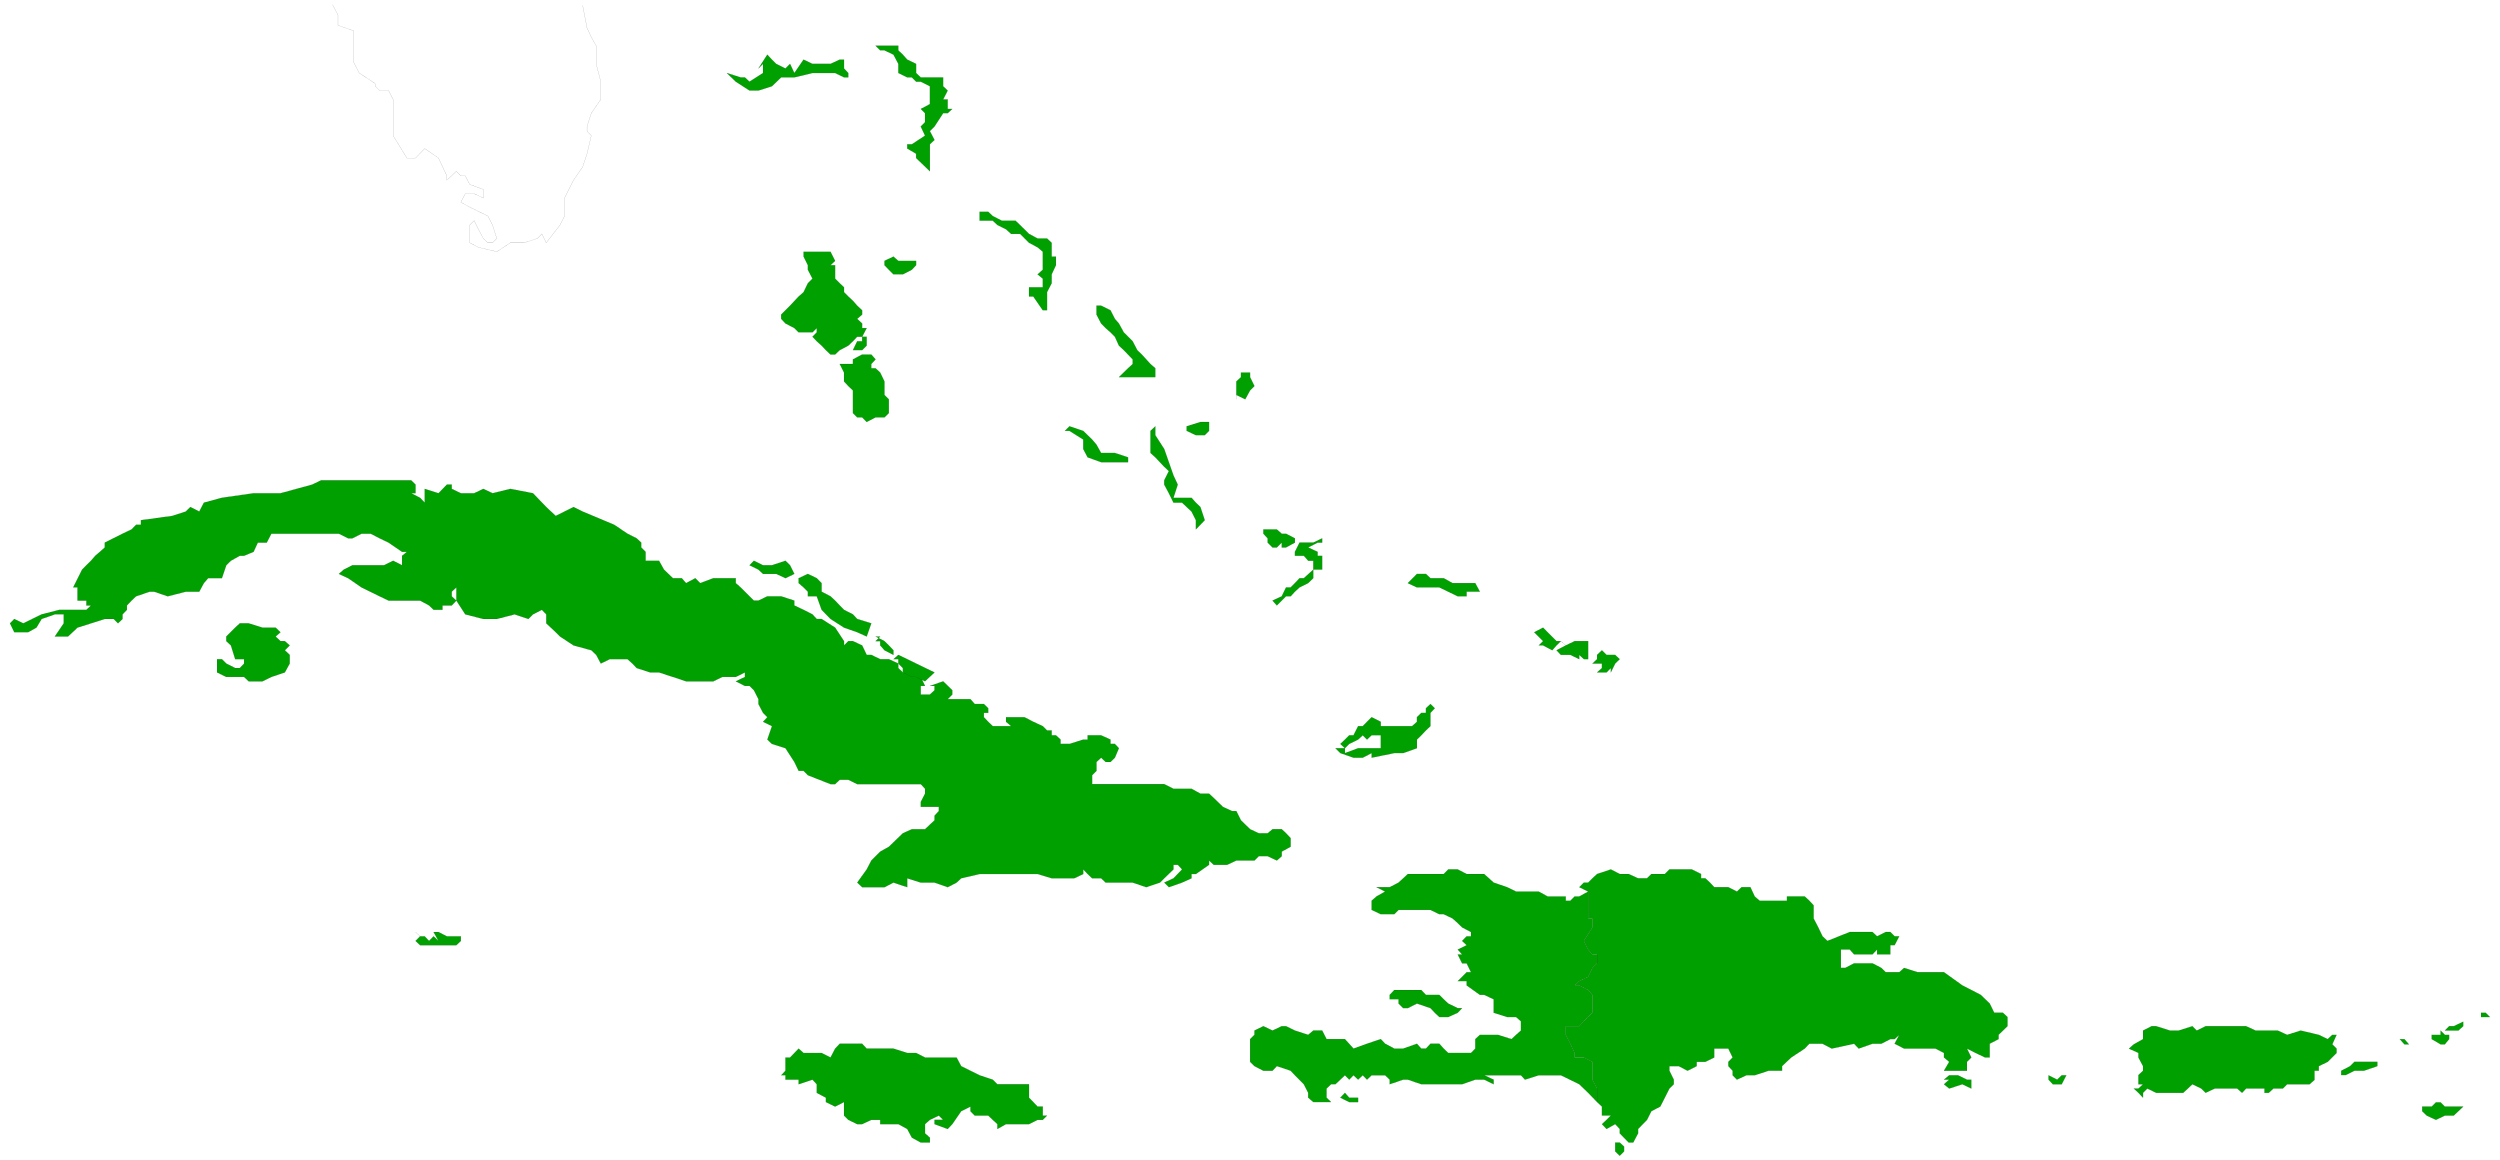
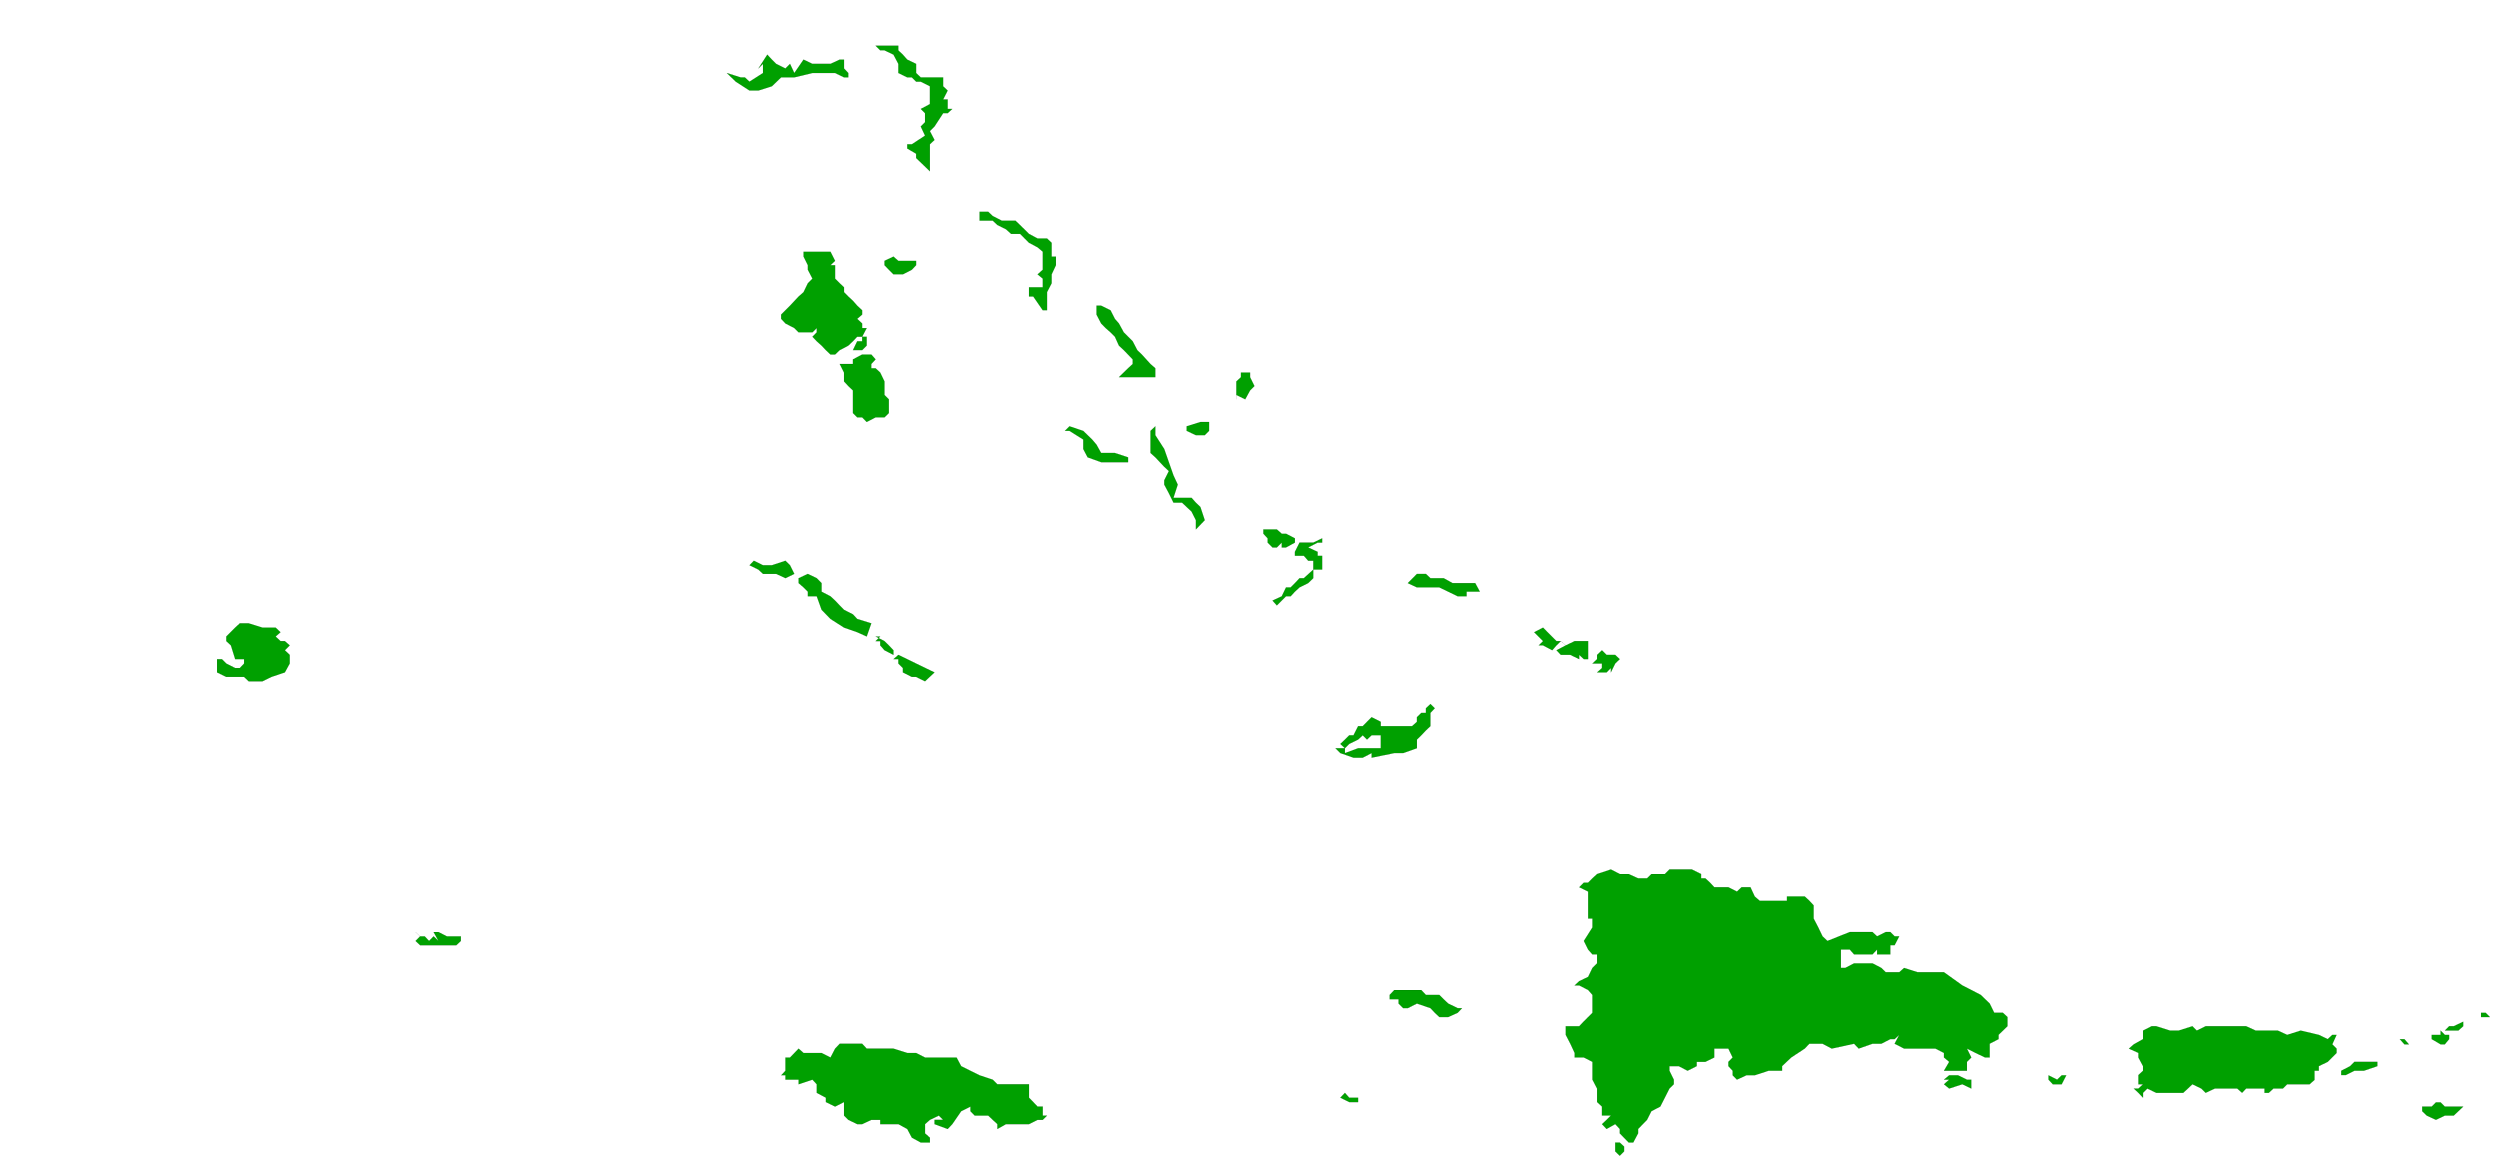
<svg xmlns="http://www.w3.org/2000/svg" width="2363.68" height="1097.12" fill-rule="evenodd" stroke-linecap="round" preserveAspectRatio="none" viewBox="0 0 29786 13826">
  <style>.pen0{stroke:#000;stroke-width:1;stroke-linejoin:round}.brush3{fill:#00a000}</style>
  <path d="M0 0h29786v13826H0z" style="fill:none;stroke:none" />
-   <path d="m170 7375 107 52 219-107 212-54h321l55-52h-55v-58H923v-157h-51l106-212 51-52 55-54 51-59 55-47 58-52v-58l212-106 107-51 54-55h58v-55l373-51 161-52 55-54 106 54 55-106 215-58 377-54h321l377-103 106-51h1074l52 51v103h-52l106 54 55 58v-164l164 52 100-103h58v51l109 52h158l109-52 110 52 212-52 270 52 158 164 113 106 212-106 109 54 377 158 157 106 109 55 55 51v58l52 52v106h160l59 106 106 102h106l51 59 110-59 58 59 157-59h267v59l58 51 51 51 55 55 52 51h54l106-51h165l157 51v58l110 52 106 54 51 55h58l161 103 106 161v51l51-51h55l110 51 54 113h55l106 51h103l113 52v54l54 52h52l106 54h55l51 107h-51v102h109l55-51v-51h-55l158-55 109 106v51l-55 55h271l51 58h109l52 51v55h-52v51l52 55 54 52h219l-61-52v-55h219l106 55 113 52 51 51h55v58h51l55 51v52h106l164-52h52v-51h161l112 51v52h52l48 51-48 113-52 51h-58l-54-51-55 51v106l-52 52v106h859l110 55h215l106 58h103l55 51 109 106 110 51h51l55 110 109 106 103 48h106l58-48h110l51 48 55 58v103l-106 58v55l-58 51-110-51h-106l-51 51h-216l-109 51h-161l-55-51v51l-157 110h-52v51l-113 51-157 55-55-55 110-51 102-106-51-55h-51v55l-110 106-51 51-164 55-161-55h-322l-54-51h-107l-54-51-52-55v55l-109 51h-267l-168-51h-691l-219 51-55 51-106 55-157-55h-164l-161-51v106l-164-55-107 55h-266l-59-55 113-157 55-106 106-106 103-58 167-161 107-48h157l58-55 55-51v-55l51-55v-51h-215v-58l51-99v-58l-51-55h-757l-106-52h-102l-55 52h-55l-270-106-51-52h-59l-51-106-106-164-161-51-55-52 55-160-106-52 51-55-51-51-55-106v-58l-54-106-52-51h-55l-109-55 109-52v-54l-109 54h-161l-106 52h-325l-157-52-165-54h-106l-161-52-51-54-58-52h-212l-106 52-55-103-58-55-212-58-161-106-51-51-113-106v-107l-52-54-106 54-55 55-164-55-212 55h-161l-215-55-106-164v-157l-55 51v55l55 51-55 58h-110v52h-106l-54-52-107-58h-376l-106-51-216-106-160-110-110-51 58-51 103-52h376l110-54 106 54v-113l58-47h-58l-161-110-106-51-106-55h-110l-109 55h-51l-110-55h-804l-55 106h-106l-51 110-113 47h-51l-106 59-55 54-52 154h-164l-51 59-55 102h-161l-215 55-161-55h-55l-161 55-54 51-55 58v52l-52 54v55l-54 52-52-52h-106l-164 52-161 51-113 106H653l106-157v-107H653l-157 55-62 103-99 55H170l-51-106z" class="pen0 brush3" />
  <path d="M2586 7854h58l52 52 106 54h55l51-54v-52h-106l-51-164-55-51v-55l106-106 55-51h106l164 51h157l58 55-58 51 58 55h52l58 51-58 58 58 55v103l-58 106-161 54-106 52h-164l-55-52h-212l-110-54v-106zm6344-1119 106 52 55 51h157l110 51 106-51-51-103-55-54-161 54h-106l-109-54zm585 154 110-51 106 51 58 59v102l106 55 55 51 55 58 51 52 106 54 51 55 168 52-55 157-113-51-157-55-161-103-106-109-58-161h-106v-55l-51-51-59-51zm1188 914 106 51 106 52 219 106-113 106-106-52h-51l-107-54v-52l-54-54v-52h-58zm-271-219 106 55 52 51 55 58v55l-107-55-51-58v-51h-55l55-55zm-1074 5016h55l102-106 59 52h215l106 54 55-106 55-58h267l54 58h319l164 52h106l106 54h376l55 103 110 55 109 54 157 52 55 55h377v160l51 52 51 54h62v107h51l-51 51h-62l-102 51h-274l-103 58v-58l-55-51-54-51h-161l-51-52v-55l-110 55-106 154-55 58-157-58v-51h103l-52-51-106 51-58 51v110l58 51v58h-109l-106-58-55-103-106-58h-216v-51h-106l-109 51h-59l-106-51-51-51v-161l-106 54-110-54v-52l-109-58v-102l-51-55-165 55v-55h-157v-52h-51l51-54v-106zm6666 421 51 58h106v52h-106l-106-52zm3220 698v-106h54l52 48v58l-52 52zm3979-907h106l106 52h52v106l-107-51-157 51-62-51 62-55h-62zm1184 52v-52l103 52 54-52h55l-55 107h-106zM5005 11156h55l52 55 54-55 58 55-58-106h58l100 51h167v55l-54 51h-432l-54-51 54-55-54-51zm4890-6932-55-52-51-54-58-52-51-54 51-52v-51l-51 51h-165l-51-51-106-55-51-55v-51l51-51 55-55 102-109 59-52 51-106 55-55-55-106v-54l-51-103v-58h321l55 109-55 52h55v160l55 55 51 48v58l51 52 55 51 51 58 59 55v51l-59 51 59 55v55h54l-54 103h-59l-51 54-55 52-102 54-55 52zm110 113h157v-55l110-58h109l51 58-51 55v51h51l55 51 51 106v161l52 52v164l-52 51h-106l-106 55-54-55h-59l-51-51v-270l-55-52-51-55v-106zm157-165h110l54-54v-106h-54v54h-59zM8766 973l164 106h106l161-51 110-106h157l216-52h270l106 52h51v-52l-51-54V710h-51l-110 51h-215l-106-51-110 160-51-109-55 55-110-55-51-51-55-59-106 165 55-55v109l-161 103-55-51h-51l-164-52zm3976 4106 164 55 106 103 52 61 55 99h164l157 52v58h-321l-161-58-52-99v-113l-164-103h-55zm965 55v263l58 52 106 113 55 51-55 110v51l55 103 55 112h102l55 52 58 54 52 103v110l106-110-52-157-54-52-52-58h-215l51-157-51-110-55-157-55-157-106-165v-106zm1345 1225 51 55v51l58 58h52l58-58v58h51l106-58v-51l-106-55h-51l-58-51h-161zM10432 545l55 55h51l107 51 58 110v109l106 52h55l51 51h55l109 55v212l-109 58 51 51v107l-51 51 51 109-157 103h-55v51l106 62v51l164 158v-322l55-51-55-106 55-55 103-158h54l55-51h-55v-113h-54l54-106-54-51V922h-267l-55-52V761l-106-51-52-59-54-51v-55h-113zm1239 2084h157l55 52 103 51 61 55h107l106 106 102 54 62 52v215l-62 55 62 51v103h-164v110h51l113 164h51v-216l55-106v-106l51-109v-103h-51v-164l-55-52h-113l-102-54-55-55-106-103h-164l-107-55-54-51h-103zm1393 1119 55 106 54 55 58 51 52 52 48 106 58 54 106 110v55l-55 51-109 106h434v-106l-58-51-103-113-54-52-55-106-106-106-58-106-48-55-52-102-112-55h-55zm1666 1010v-213l55-51v-55h109v55l52 106-52 52-58 106-106-52zm-592 376 110 51h106l51-51v-106h-103l-164 51zm1345 1331-55 110v47h106l52 59h61v106l-113 102h-51l-55 59-51 51h-55l-51 106-110 51 52 58 109-109h55l51-55 55-51 103-51 61-59v-102h106v-165h-54v-47l-113-52 113-58h54v-51l-106 51h-113zm1399 373h107l54 51h158l106 59h270l55 102h-158v55h-106l-113-55-106-51h-267l-109-51zm1451 852 52-51-106-106 106-55 54 55 106 106h52l-52 51-51 58-109-58zm264-51 58 51 106-51h161v215h-51l-55-51v51l-106-51h-113l-52-55 110-58zm376 267 55-52v-51l58-55 55 55h103l54 51-54 52-52 106v-52l-51 52h-113l58-52v-54h-113zm-8435-4798 107-51 58 51h212v52l-51 54-107 55h-112l-55-55-52-54zm14885 9335 110-62v-102l102-52h55l164 52h103l164-52 52 52 106-52h482l113 52h264l112 51 161-51 216 51 106 51 55-51h51l-51 113 51 51v52l-106 106-106 51v55h-51v109l-59 52h-267l-51 51h-113l-55 51h-51v-51h-219l-48 51-58-51h-267l-109 51-52-51-106-51-54 51-55 51h-322l-106-51-51 51v58l-55-58-55-51h55l55-51h-55v-110l55-51v-55l-55-103v-54l-113-52zm2471 315 106-55 51-51h274v51l-161 55h-113l-102 51h-55zm965 427v55l54 52 110 51 106-51h106l55-52 58-55h-219l-51-51h-55l-51 51h-59zm113-804v-51h106v-51l51 51h51v51l-51 62h-51zm588-263v-51h55l51 51zm-968 263h55l54 62h-54zm537-102 51-52h55l113-54v54l-58 52h-110z" class="pen0 brush3" />
-   <path fill="none" d="m3962 56 65 123v123l188 65v377l65 126 188 124 4 34 51 51h106l55 106v431l164 267h103l109-113 164 113 100 212v52l113-106 54 54h52l54 103 161 58v103l-109-51h-106l-52 102 106 58 216 106 55 107 51 160-51 52h-55l-55-52-58-109-51-103-52 52v212l103 54 219 52 161-106h164l158-52 54-54 52 106 164-212 55-107v-215l51-103 55-109 109-158 52-157 51-216-51-54v-55l51-158 113-164V973l-55-212V545l-58-102-51-110-52-267" class="pen0" />
  <path d="M18922 10732v212h51v106l-102 161 51 103 51 58h55v106l-55 55-51 106-106 51-55 51h55l106 55 51 58v213l-102 102-55 58h-161v103l55 106 51 110v54h110l102 52v212l55 106v161h0l58 54v107h106l-51 51-55 51 55 58 103-58 54 58v52l106 109h55l58-109v-52l106-109 52-103 106-55 54-106 55-109 52-51v-55l-52-106v-55h110l106 55 109-55v-51h103l106-52v-106h168l51 106-51 52v51l51 55v54l51 52 113-52h99l165-54h161v-55l109-103 161-106 55-58h157l110 58 266-58 55 58 164-58h106l107-55h51l55-51-55 106 113 58h373l102 52v54l62 52-62 106h274v-106l52-52-52-106 103 52 113 54h55v-164l106-55v-51l106-103v-109l-55-51h-103l-54-110-107-103-112-58-107-55-219-157h-314l-161-51-58 51h-161l-52-51-106-55h-219l-106 55h-51v-219h106l51 58h219l55-58v58h158v-110h51l55-106h-55l-51-51h-55l-103 51-55-51h-270l-267 106-58-55-51-106-55-106v-157l-51-55-55-51h-212v51h-325l-59-51-51-110h-106l-55 52-102-52h-168l-51-55-55-51h-51v-51l-110-55h-267l-55 55h-160l-52 51h-106l-113-51h-106l-106-55-164 55-55 51-51 51h-51l-55 55 106 52zm-2040-1817v-103l52-51 55-58 54-51v-158l52-55-52-51-54 51v55h-55l-52 51v55l-58 52h-373v-52l-109-55-55 55-51 52h-55l-55 109h-51l-51 51-55 52 55 51 51-51 106-52 55-51 51 51 55-51h109v154h-270l-157 58v-58h-113l58 58 157 55h110l106-55v55l270-55h106zm52 2881 55 58h160l52 52 54 51 113 55h52l-52 55-113 51h-106l-54-51-52-55-161-55-109 55h-55l-55-55v-51h-106v-52l55-58h161z" class="pen0 brush3" />
-   <path d="m16882 12436 52 58h55l54-58h106l52 58 54 52h271l51-52v-113l55-51h215l161 51 55-51 58-51v-110l-58-51h-106l-161-51v-161l-113-52h-51l-158-113v-51h-106l52-51 54-55h52l-52-106h-54l-52-106h52l-52-58 106-52-54-51 54-55h52v-51l-106-55-52-51-61-55-106-51h-52l-106-51h-380l-51 51h-161l-109-51v-110l58-51 103-58-103-52h157l106-55 110-102h428l54-55h113l106 55h209l113 102 161 55 106 52h270l106 58h216v51h55l51-51h55l106-58v321h51v106l-102 161 51 103 51 58h55v106l-55 55-51 106-106 51-55 51h55l106 55 51 58v213l-102 102-55 58h-161v103l55 106 51 110v54h110l102 52v212l55 106v161h0l-106-110-106-102-219-107h-264l-164 52-48-52h-438l113 52v55l-113-55h-106l-157 55h-486l-161-55h-55l-161 55v-55l-54-52h-161l-55 52-51-52-55 52-55-52-51 52-51-52-55 52-58 55h-52l-54 51v109l54 52h-212l-61-52v-58l-52-102-106-107-51-54-164-55-52 55h-109l-106-55-52-51v-271l52-51v-51l106-52 109 52 110-52h51l106 52 158 51 61-51h106l52 102h219l102 113 161-58 164-55 52 55 109 58h106z" class="pen0 brush3" />
</svg>